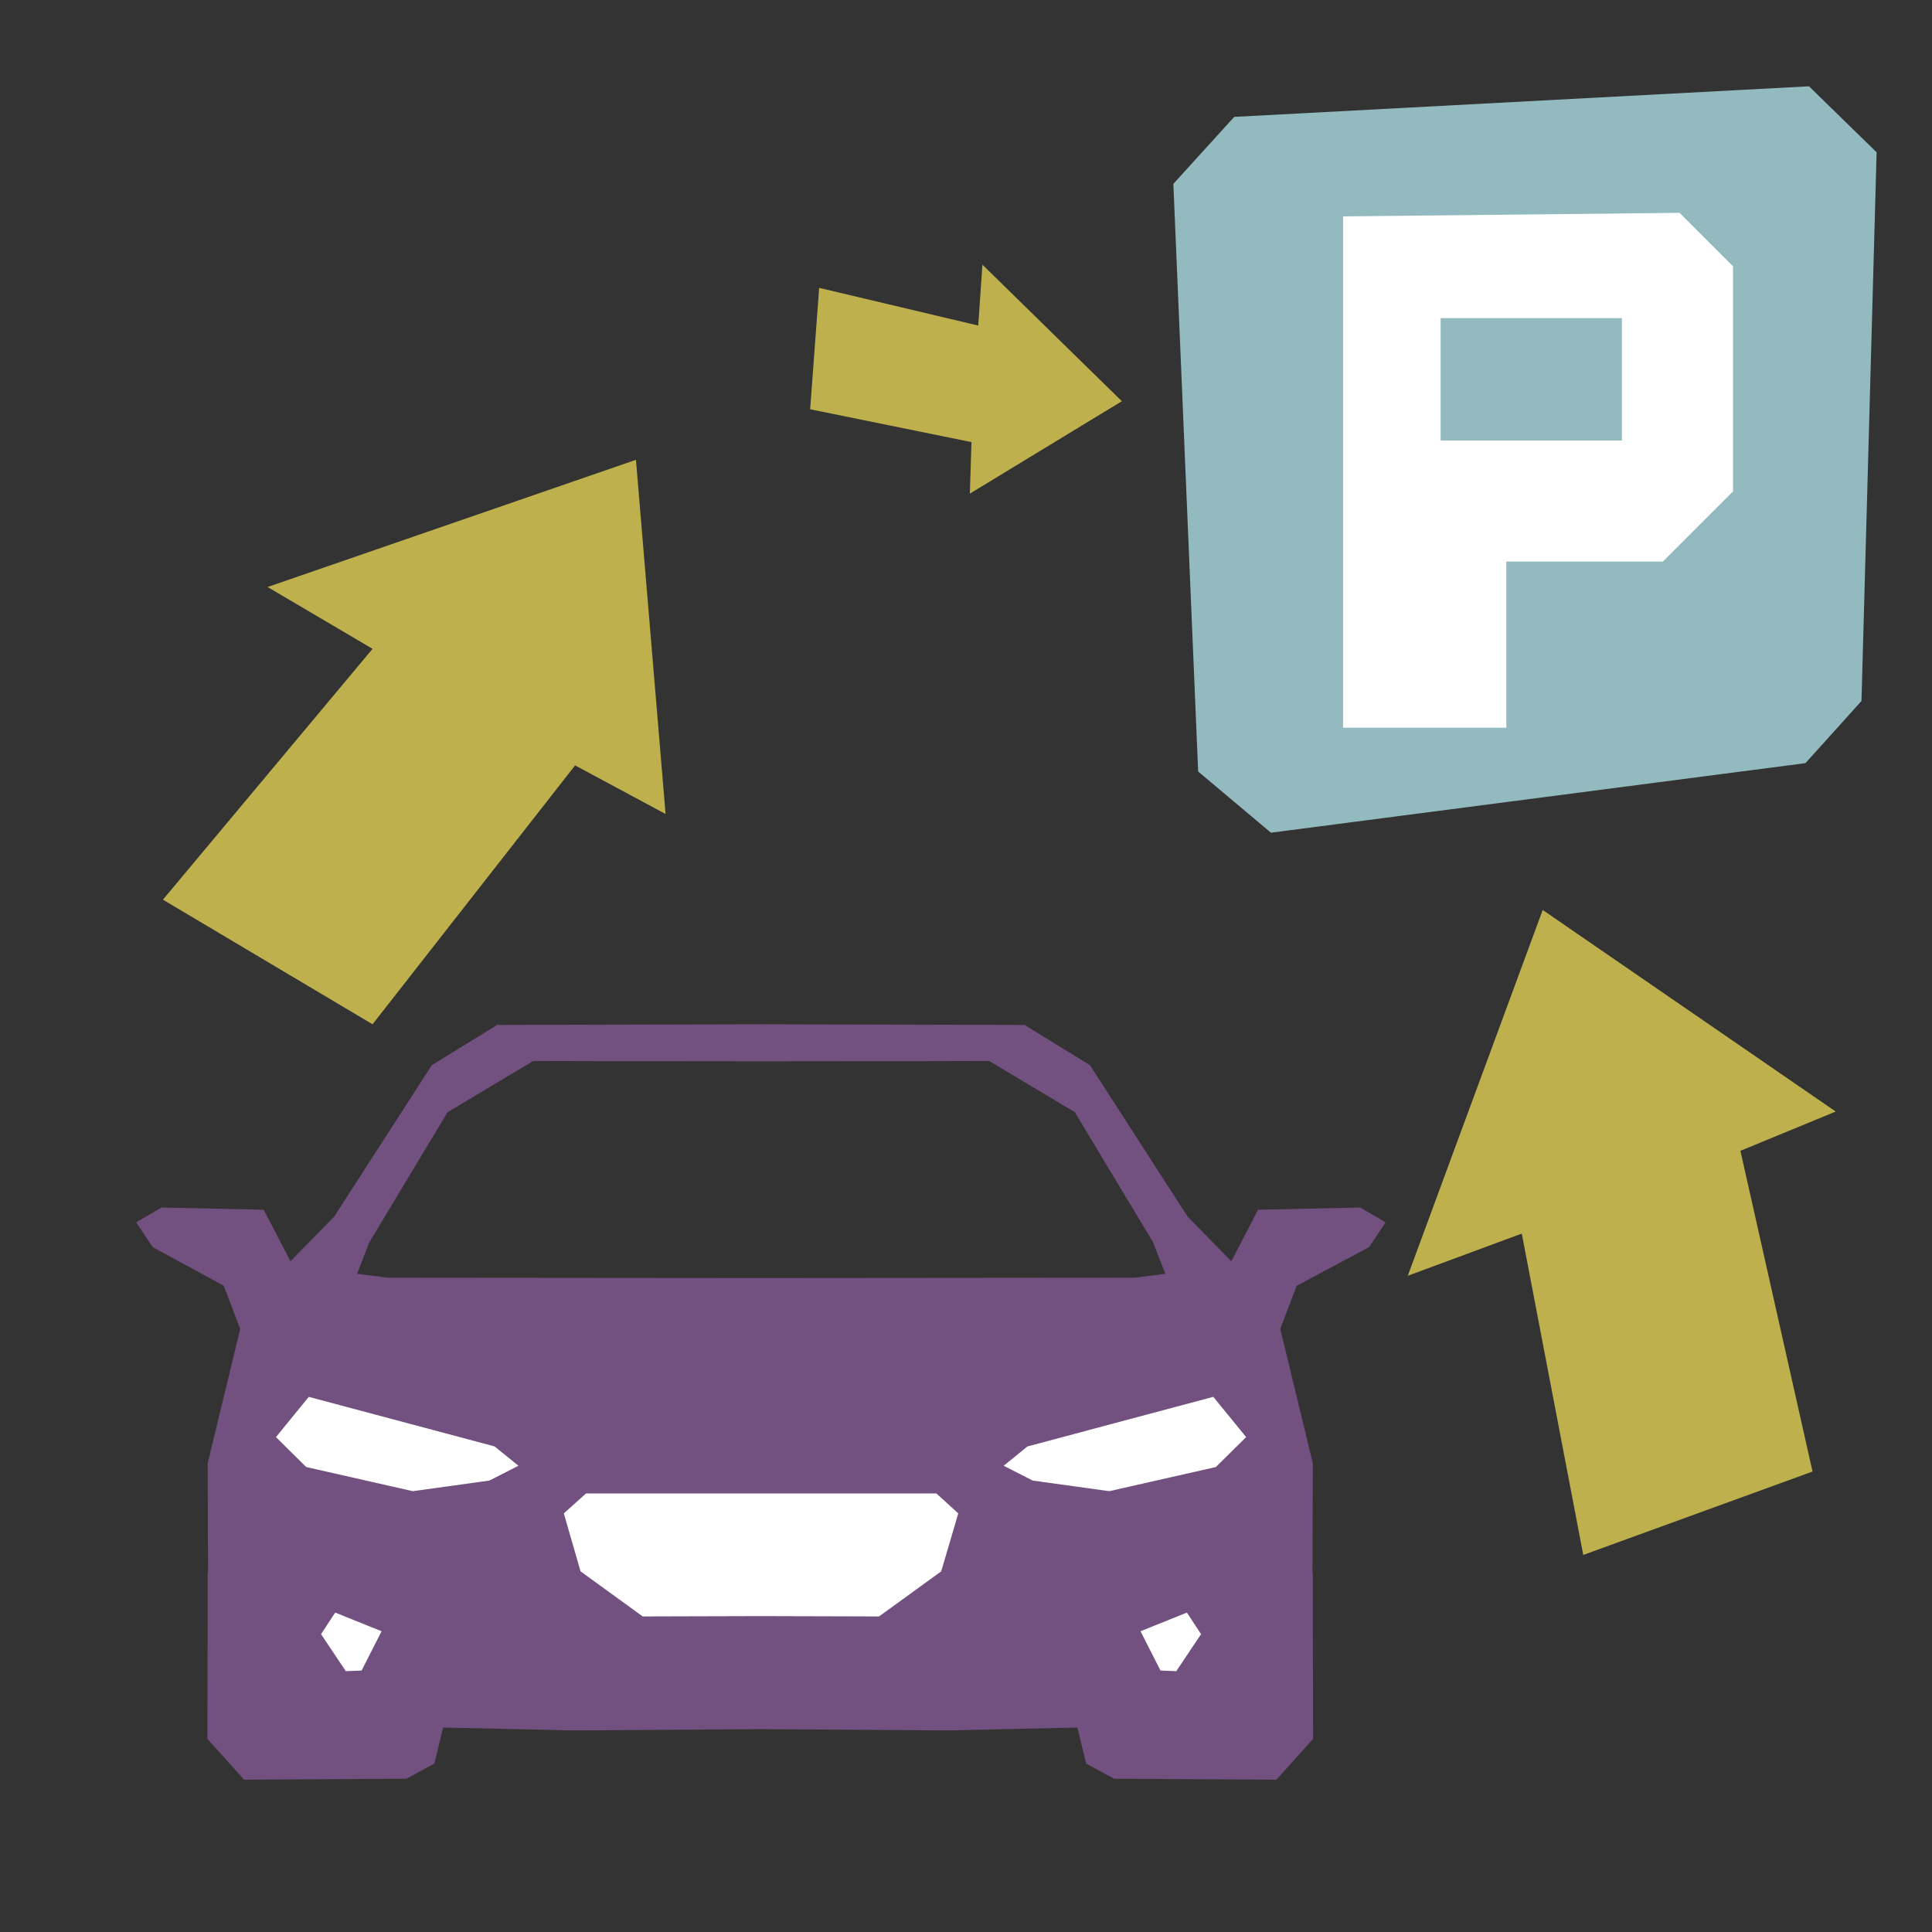
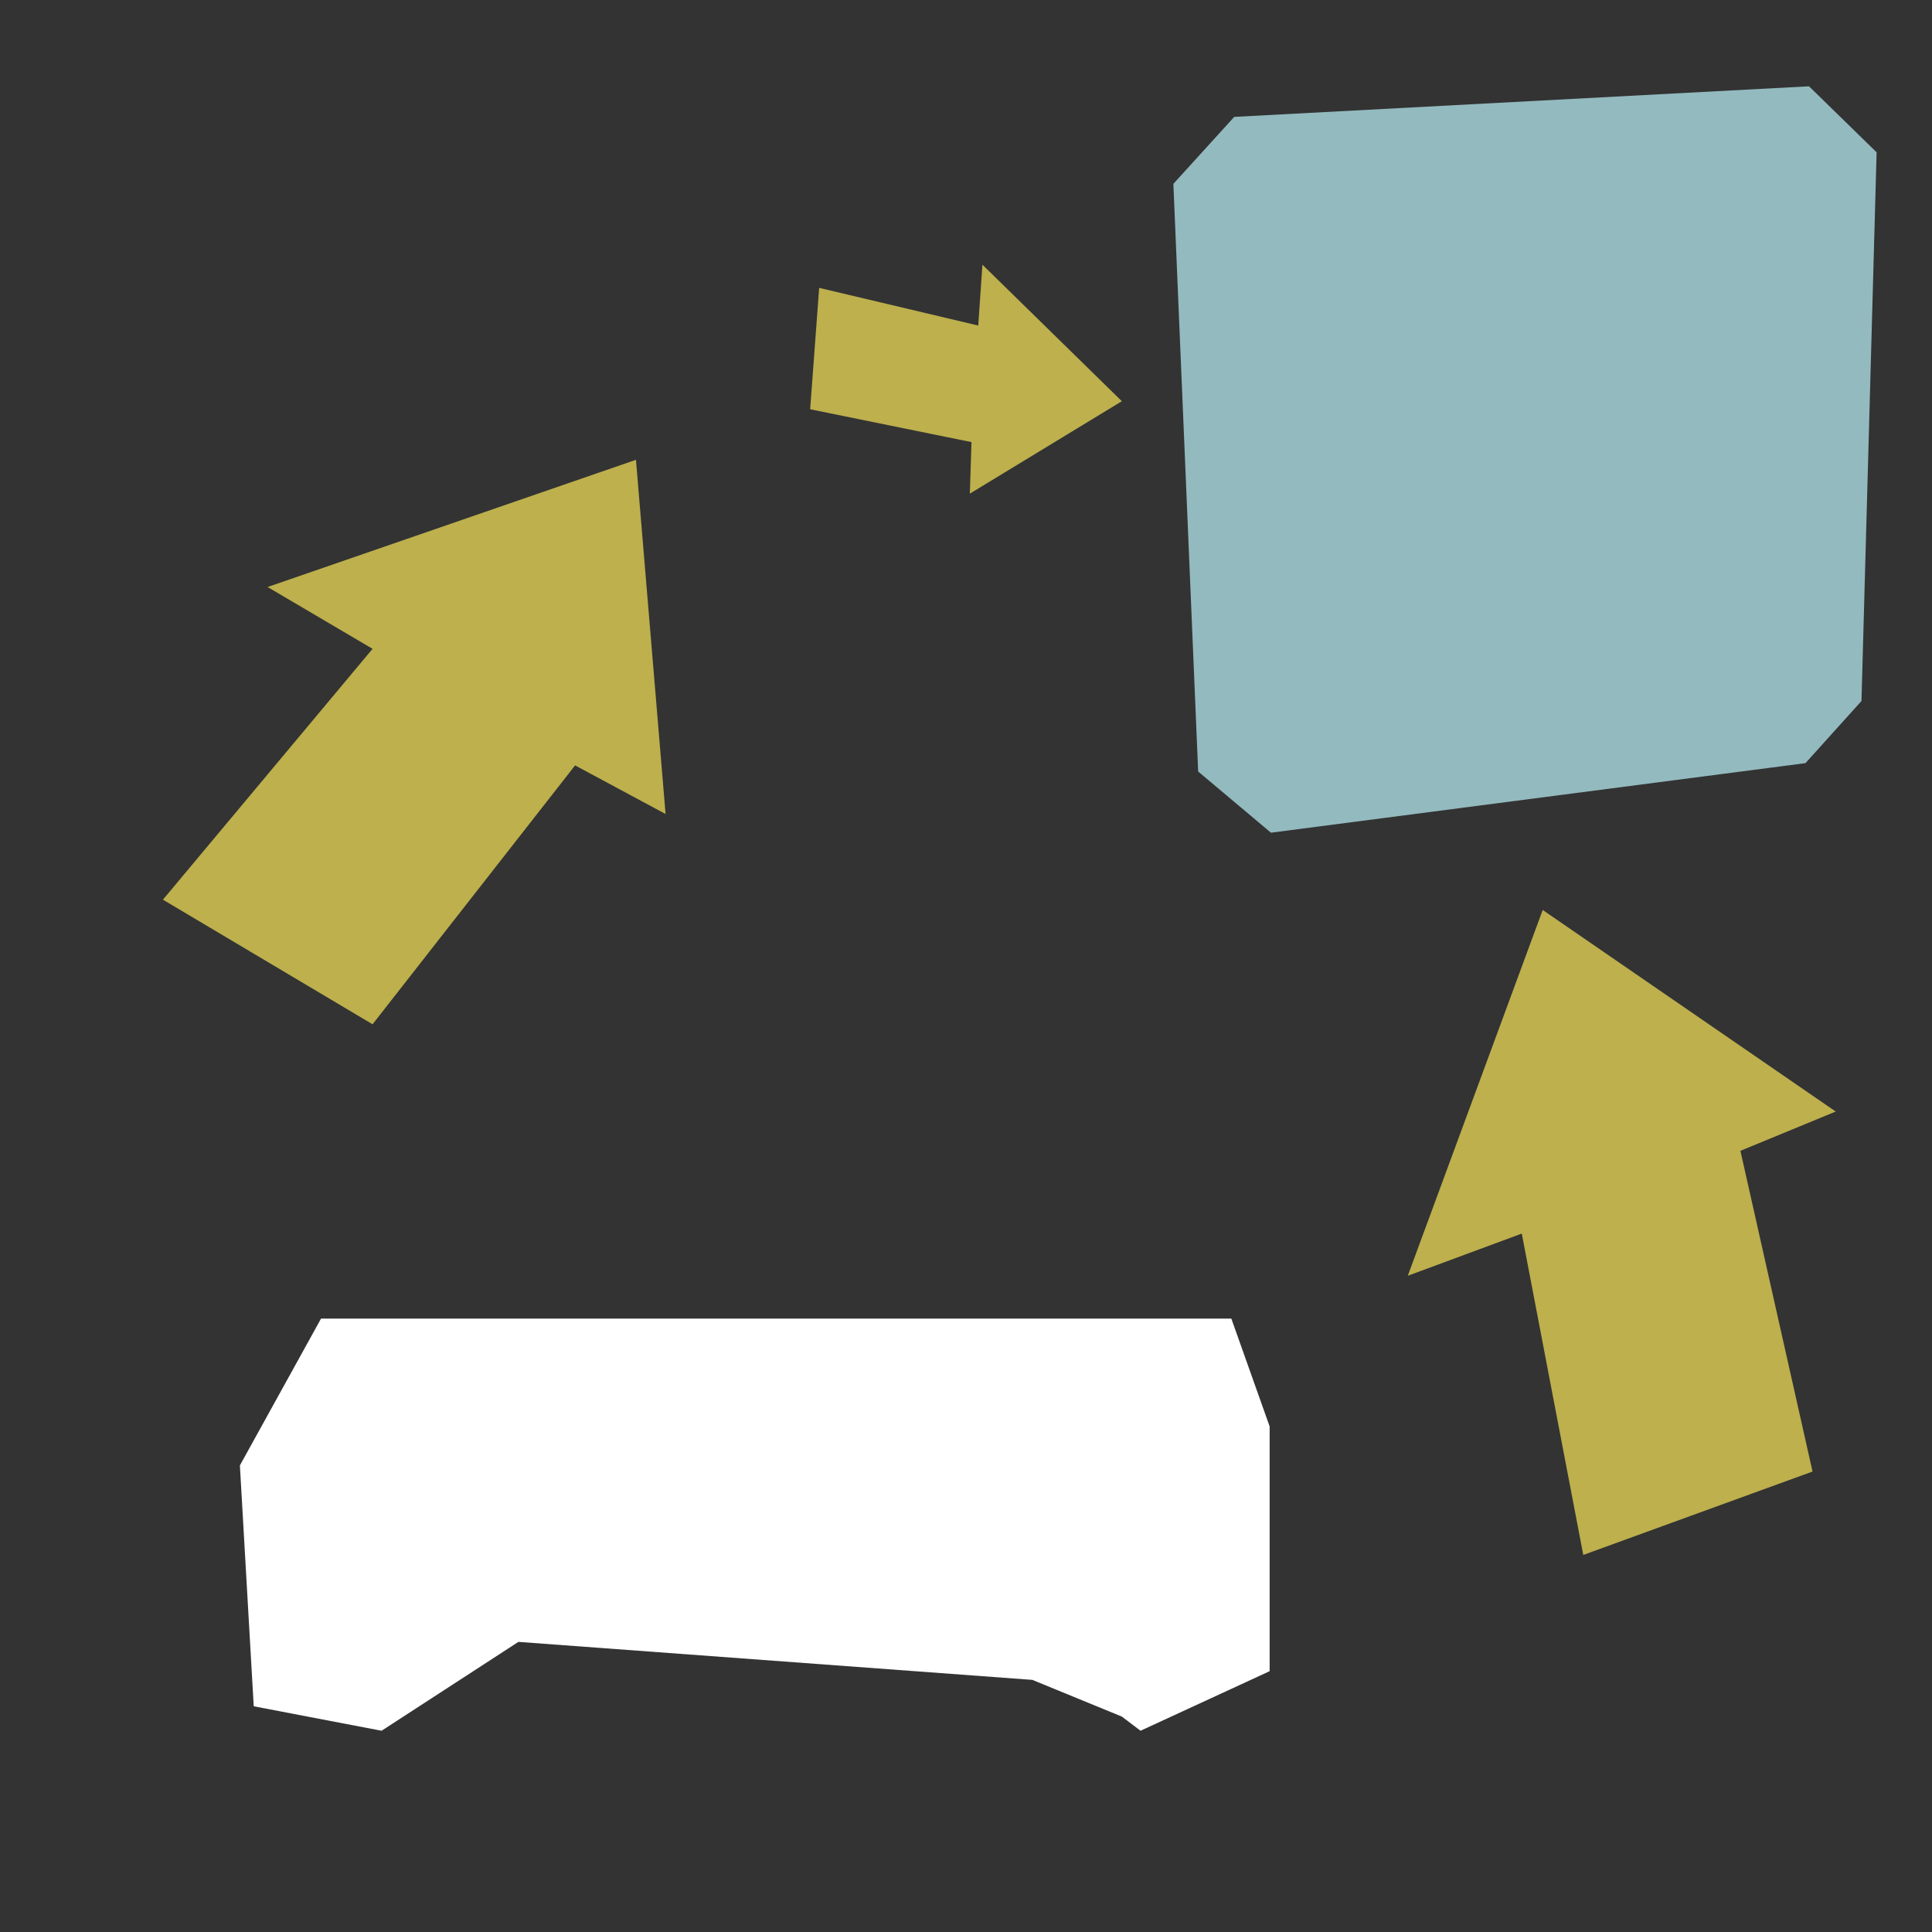
<svg xmlns="http://www.w3.org/2000/svg" id="Layer_1" x="0px" y="0px" viewBox="0 0 60 60" style="enable-background:new 0 0 60 60;" xml:space="preserve">
  <rect x="0" y="0" width="60" height="60" fill="#333333" stroke="none" />
  <style type="text/css"> .st0{fill:#FFFFFF;} .st1{fill:#93BABF;} .st2{fill:#BDB04D;} .st3{fill:#725080;} </style>
  <polygon class="st0" points="9.97,40.95 7.45,45.51 7.88,52.99 11.85,53.75 16.1,50.99 32.06,52.17 34.84,53.31 35.42,53.75 39.43,51.9 39.43,44.3 38.24,40.95 " />
  <path class="st1" d="M36.44,5.71l0.77,18.25c0.9,0.76,1.36,1.14,2.26,1.9l16.6-2.16c0.66-0.73,1.08-1.2,1.74-1.93l0.47-17.04 c-0.84-0.82-1.27-1.24-2.1-2.05L38.33,3.63C37.59,4.44,37.18,4.9,36.44,5.71z" />
  <polygon class="st2" points="5.06,27.94 11.57,20.15 8.31,18.23 19.75,14.28 20.67,25.28 17.86,23.77 11.57,31.81 " />
  <polygon class="st2" points="25.44,8.94 30.38,10.11 30.51,8.22 34.84,12.46 30.12,15.33 30.17,13.73 25.16,12.71 " />
  <polygon class="st2" points="49.17,48.29 47.26,38.31 43.72,39.62 47.91,28.26 57.01,34.52 54.05,35.74 56.29,45.7 " />
-   <path class="st0" d="M52.16,6.61L41.71,6.72V22.6h5.07v-5.16h4.86l2.18-2.18V8.27L52.16,6.61z M50.37,13.68h-5.63v-3.8h5.63V13.68z" />
-   <path class="st3" d="M42.52,38.73l0.51-0.77l-0.79-0.46l-3.17,0.07l-0.83,1.6l-1.36-1.39l-3.03-4.7l-2.03-1.25l-8.19-0.02 l-8.19,0.02l-2.03,1.25l-3.03,4.7l-1.36,1.39l-0.83-1.6L5.02,37.5l-0.79,0.46l0.51,0.77l2.21,1.2l0.51,1.34l-1.01,4.17l0.01,3.4 c0,0,0,0-0.01,0c0,1.72-0.01,5.16-0.01,5.16l1.14,1.27l5.04-0.03l0.87-0.47l0.27-1.12l4.03,0.09l5.82-0.04l5.82,0.04l4.03-0.09 l0.27,1.12l0.87,0.47l5.04,0.03L40.78,54c0,0-0.01-3.44-0.01-5.16h-0.01l0.01-3.4l-1.01-4.17l0.51-1.34L42.52,38.73z M11.47,38.58 l2.43-4.04l2.66-1.59c0,0,3.35,0.01,7.08,0.01s7.08-0.01,7.08-0.01l2.66,1.59l2.43,4.04l0.38,0.98l-0.95,0.12L23.7,39.69 c0,0-0.03,0-0.07,0c-0.04,0-0.07,0-0.07,0l-11.52-0.01l-0.95-0.12L11.47,38.58z M11.23,51.88l-0.49,0.02l-0.77-1.15l0.44-0.67 l1.44,0.58L11.23,51.88z M15.2,45.98l-2.38,0.33l-3.31-0.75l-0.94-0.93l1.02-1.25l5.77,1.54l0.74,0.6L15.2,45.98z M29.23,48.8 l-1.93,1.4l-3.67-0.01l-3.67,0.01l-1.93-1.4L17.51,47l0.69-0.62h5.44h5.44L29.76,47L29.23,48.8z M36.53,51.9l-0.49-0.02l-0.62-1.22 l1.44-0.58l0.44,0.67L36.53,51.9z M37.76,45.56l-3.31,0.75l-2.38-0.33l-0.9-0.46l0.74-0.6l5.77-1.54l1.02,1.25L37.76,45.56z" />
</svg>